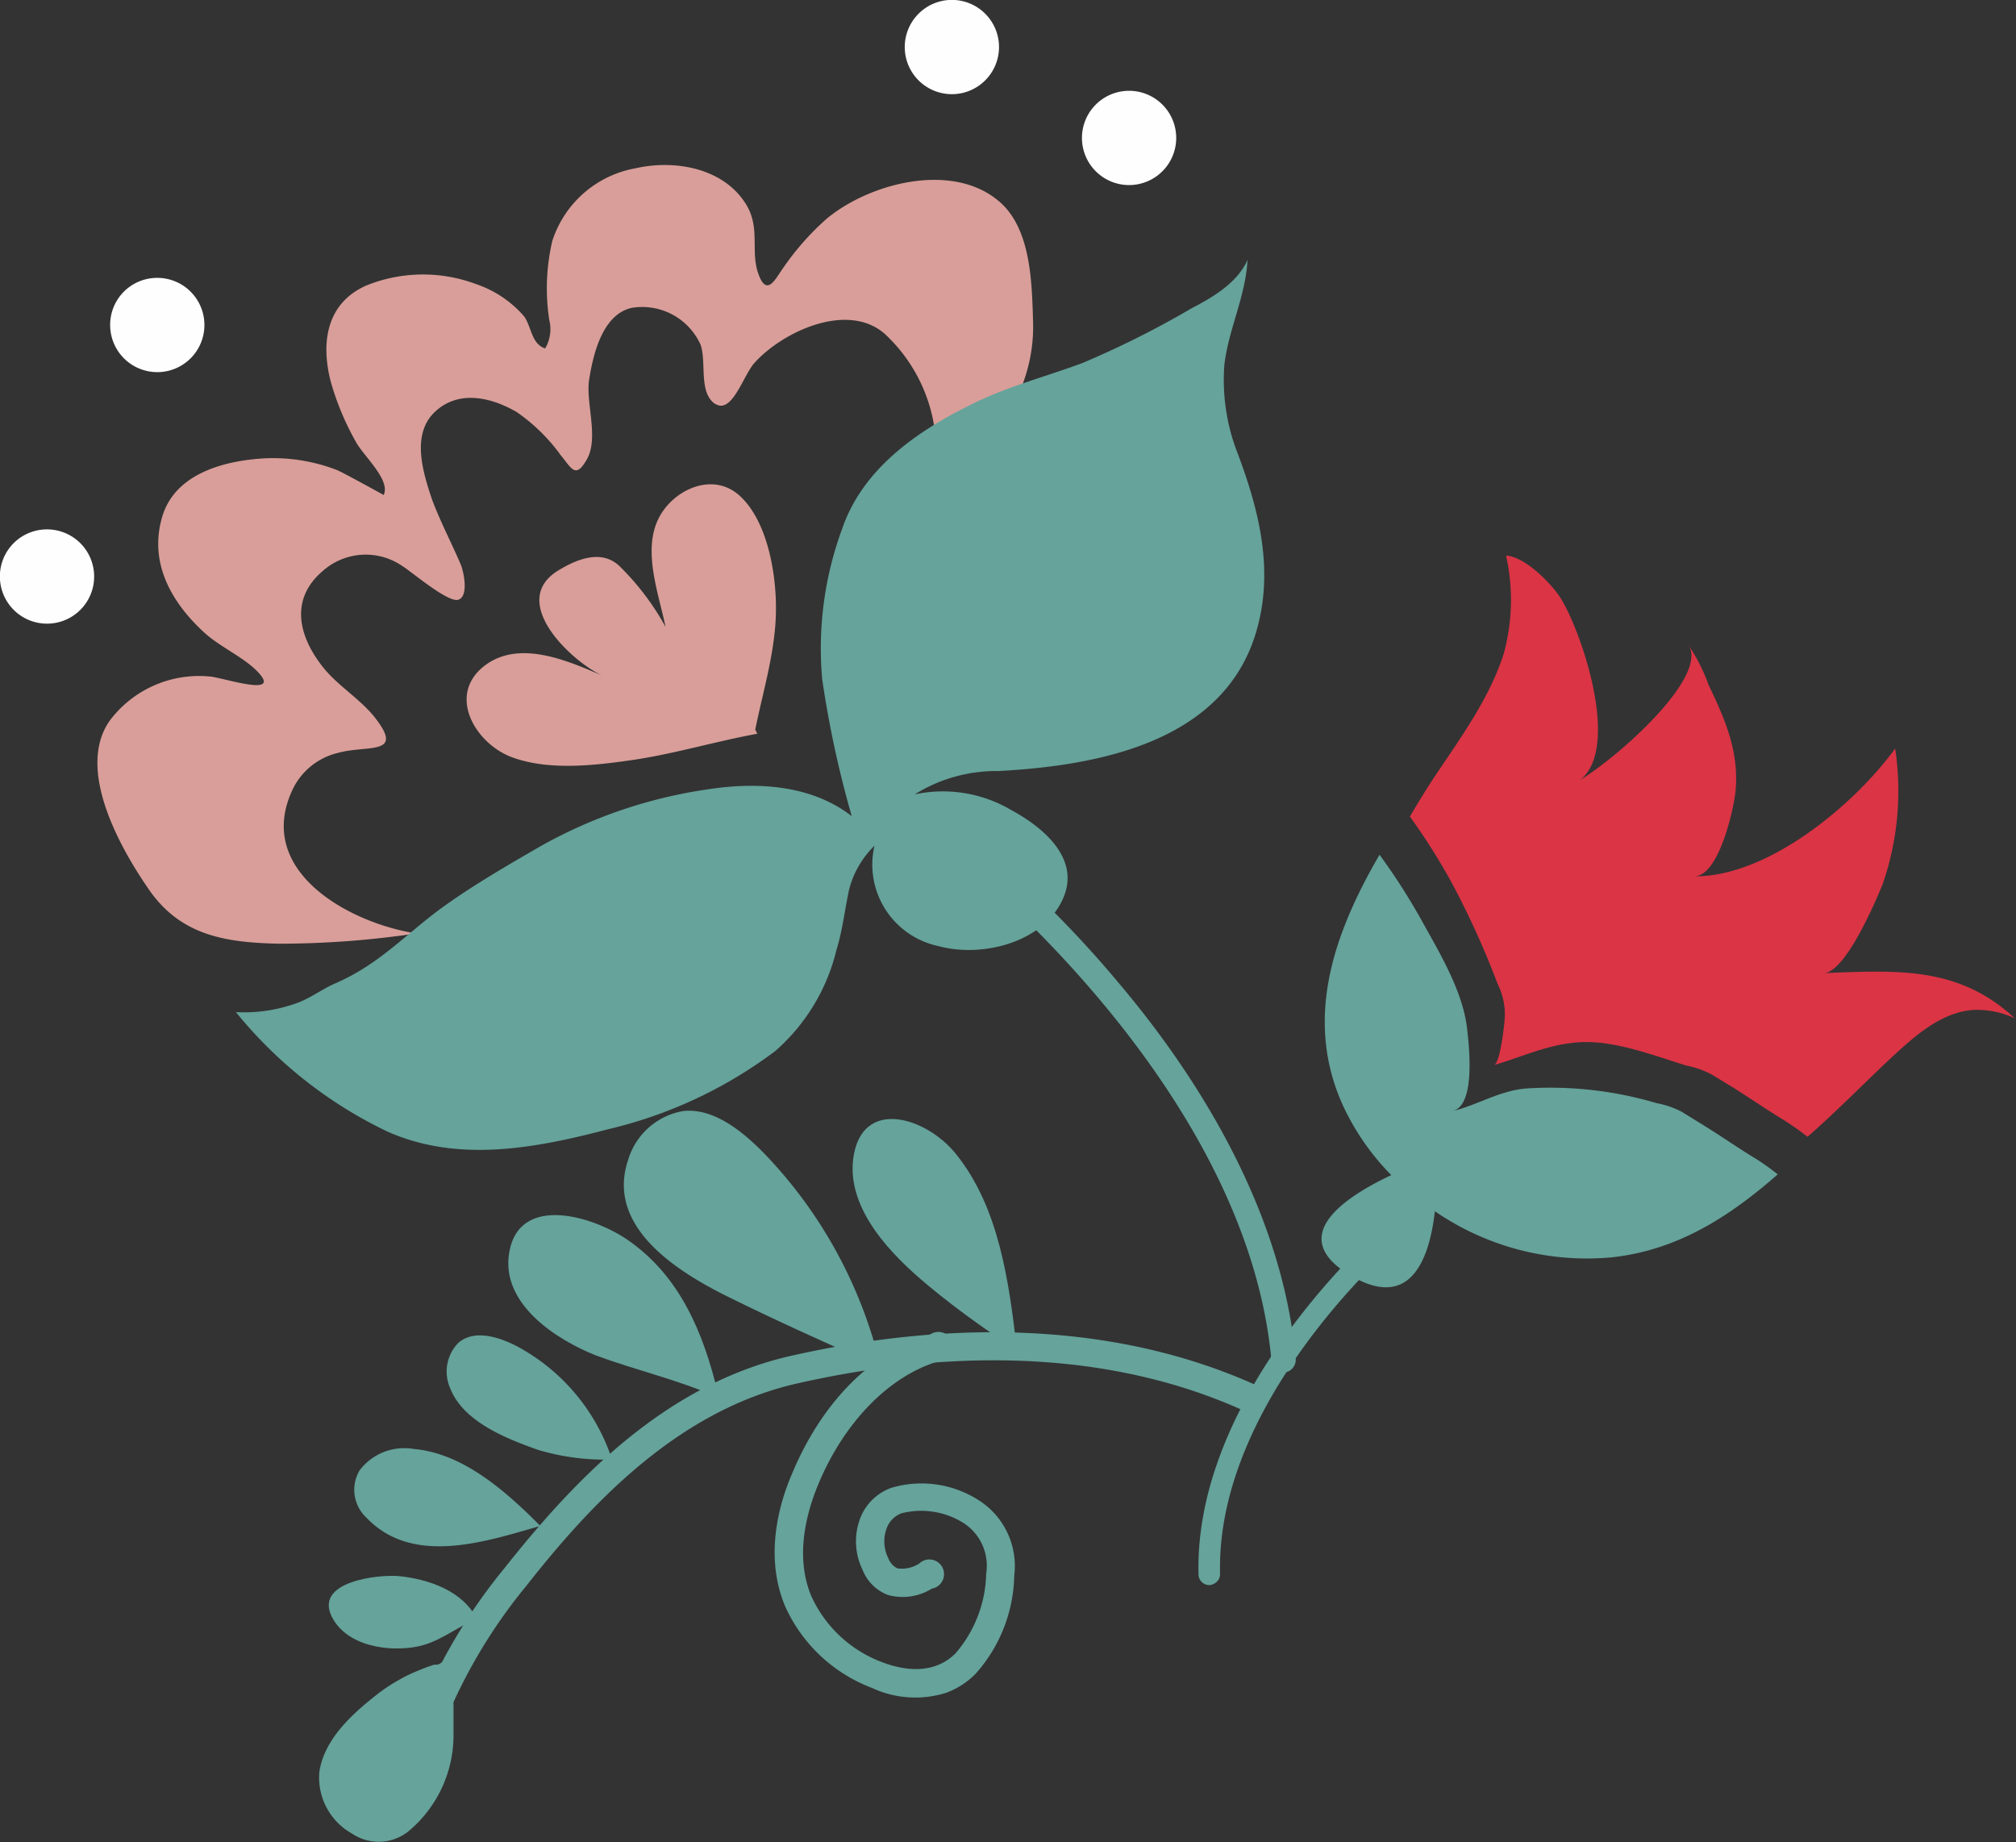
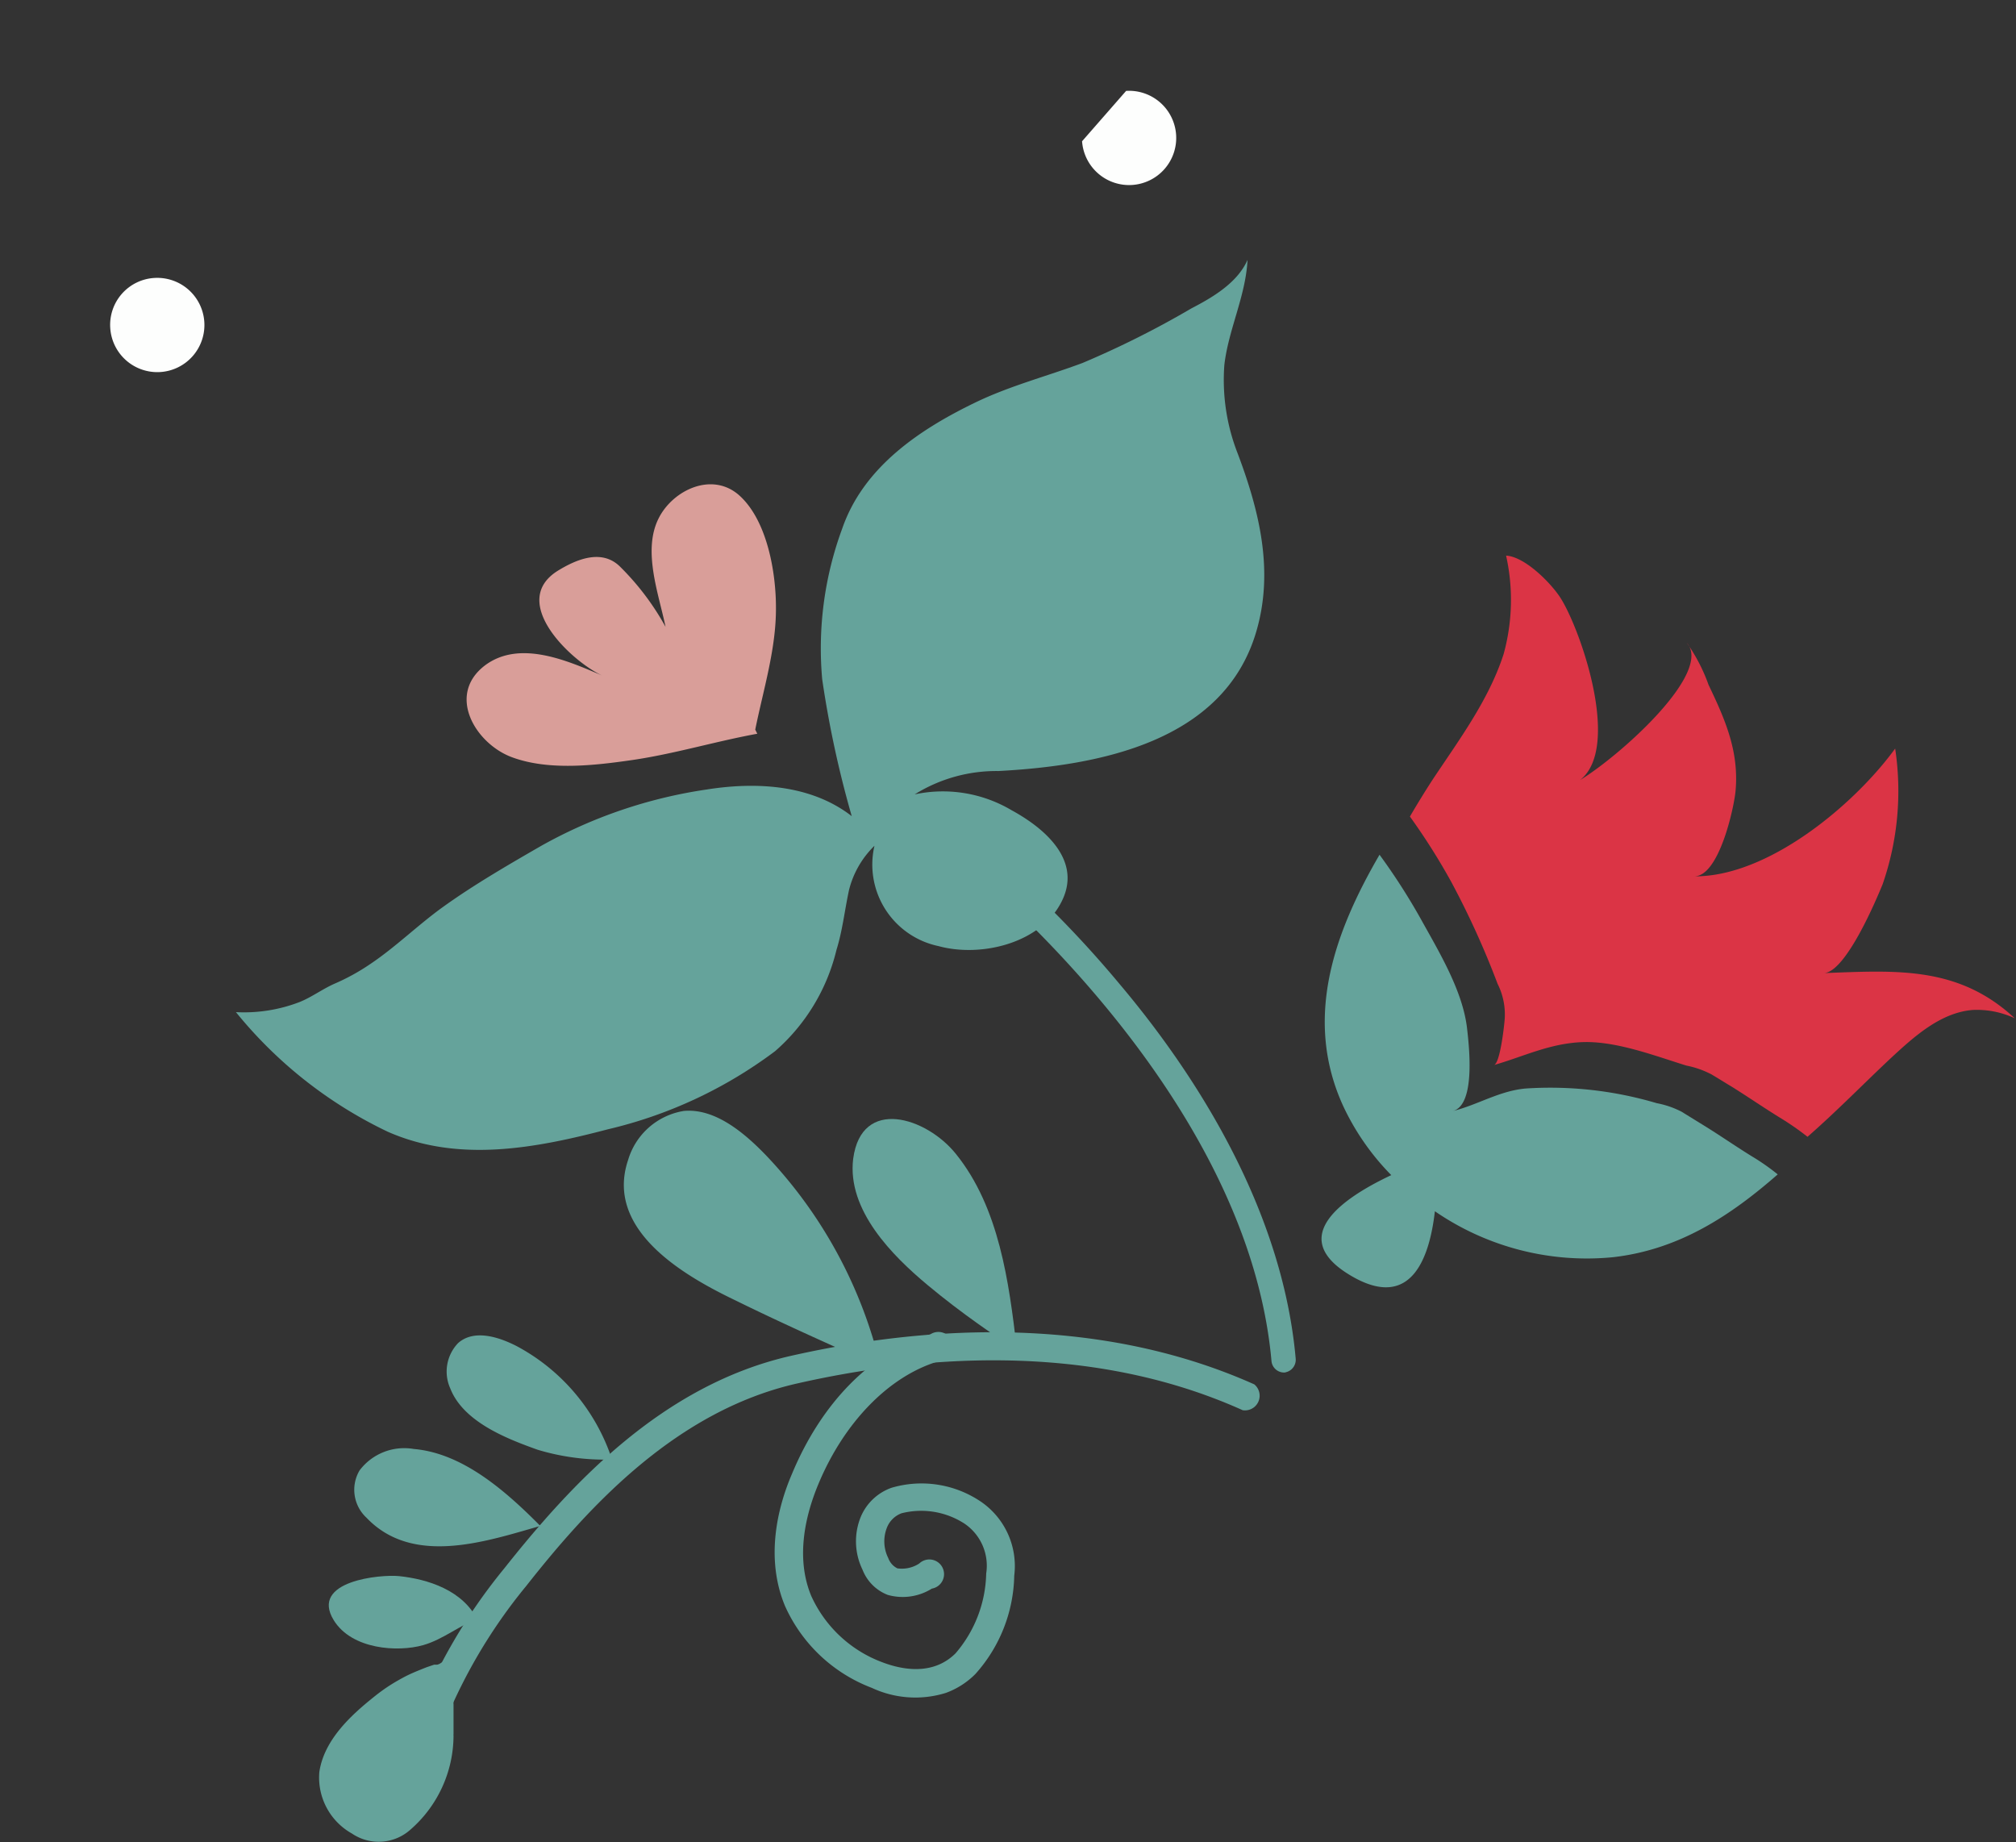
<svg xmlns="http://www.w3.org/2000/svg" viewBox="0 0 137.31 125.47">
  <rect x="0" y="0" width="137.31" height="125.47" fill="#333333" stroke="none" />
  <defs>
    <style>.cls-1{fill:#65a39b;}.cls-2{fill:#db3445;}.cls-3{fill:#d99e99;}.cls-4{fill:#fdfefd;}</style>
  </defs>
  <g id="Layer_2" data-name="Layer 2">
    <g id="Layer_1-2" data-name="Layer 1">
      <path class="cls-1" d="M27.92,123.6a1,1,0,0,0,.58-.6c.24-.74.46-1.49.67-2.22.28-1,.58-2,.93-3A36,36,0,0,1,35.85,108c4.28-5.44,10.23-11.92,18.44-13.78,7.93-1.8,19.65-3,30.35,1.82a1,1,0,0,0,.79-1.76c-11.19-5-23.35-3.8-31.57-1.94-8.79,2-15,8.78-19.52,14.48a37.93,37.93,0,0,0-6.05,10.37c-.37,1-.67,2.07-1,3.08-.2.72-.42,1.45-.65,2.16a1,1,0,0,0,.61,1.21A1,1,0,0,0,27.92,123.6Z" />
      <path class="cls-1" d="M69.25,91.82c-.53-4.5-1.19-9.57-4.14-13.23-2-2.5-6.44-3.92-7,.33-.43,3.51,2.7,6.62,5.06,8.59s4.6,3.47,7,5.08l-.44-.2" />
      <path class="cls-1" d="M60,93.16a31.4,31.4,0,0,0-7.77-14.42c-1.54-1.61-3.54-3.28-5.66-3.08A4.75,4.75,0,0,0,42.78,79c-1.64,4.87,4.06,8,7.35,9.58,3.48,1.71,7,3.26,10.52,4.84l-.25-.11" />
-       <path class="cls-1" d="M48.89,94.84c-1-4.12-2.57-7.86-6-10.3-2.3-1.66-7.52-3.33-8.21.77-.6,3.57,3.38,6,5.91,7,2.7,1,5.45,1.62,8.13,2.78l.15-.28" />
      <path class="cls-1" d="M41.69,99.41a13.55,13.55,0,0,0-6.49-7.73c-1.24-.64-2.92-1.17-4-.21a2.8,2.8,0,0,0-.53,3.09c.91,2.33,4,3.47,5.94,4.17a15.82,15.82,0,0,0,5.77.63" />
      <path class="cls-1" d="M36.76,103.88c-2.43-2.45-5.31-4.92-8.58-5.2a3.81,3.81,0,0,0-3.69,1.46,2.59,2.59,0,0,0,.47,3.22c3.48,3.66,9.19,1.21,12.85.29" />
      <path class="cls-1" d="M32.57,110.42c-1-2.14-3.48-2.88-5.38-3.08-1.24-.13-6.11.31-4.46,3,1.23,2,4.36,2.19,6.09,1.7,1.37-.39,2.49-1.36,3.83-1.85Z" />
      <path class="cls-1" d="M30.89,118.22a.49.49,0,0,1,0-.12c0-.35,0-.7,0-1s0-.67,0-1a8,8,0,0,0-.09-1,5.31,5.31,0,0,0-.21-1,4,4,0,0,0-.16-.49.8.8,0,0,1-.08-.16,1.09,1.09,0,0,1,0-.25s0-.14,0-.16l-.08.06-.15.1-.13.08a.67.67,0,0,1-.21.09l-.21,0-.5.17c-.33.13-.66.26-1,.41s-.62.3-.92.47-.61.36-.9.56-.58.42-.85.64c-1.48,1.19-3.33,2.87-3.65,5.06a4.37,4.37,0,0,0,2.22,4.19,3.24,3.24,0,0,0,4-.28A8.52,8.52,0,0,0,30.89,118.22Z" />
      <path class="cls-1" d="M64.43,115.29a5.48,5.48,0,0,0,2-1.28,10.32,10.32,0,0,0,2.65-6.7,5.31,5.31,0,0,0-2.42-5.14,7.22,7.22,0,0,0-5.93-.85,3.56,3.56,0,0,0-2.11,2,4.42,4.42,0,0,0,.13,3.59,3,3,0,0,0,1.72,1.71,3.75,3.75,0,0,0,3-.43,1,1,0,1,0-.86-1.71,2.16,2.16,0,0,1-1.49.33,1.25,1.25,0,0,1-.62-.7,2.54,2.54,0,0,1-.1-2.05,1.72,1.72,0,0,1,1-1h0a5.43,5.43,0,0,1,4.27.69,3.46,3.46,0,0,1,1.5,3.41,8.6,8.6,0,0,1-2.09,5.44c-1.6,1.59-3.8,1.06-5,.6a8.61,8.61,0,0,1-4.83-4.52c-1.1-2.66-.35-5.58.47-7.56,1.76-4.26,4.84-7.41,8.2-8.41a1,1,0,1,0-.55-1.84c-4,1.19-7.41,4.65-9.43,9.51-1,2.32-1.82,5.77-.47,9a10.59,10.59,0,0,0,5.91,5.57A7,7,0,0,0,64.43,115.29Z" />
      <path class="cls-2" d="M102.41,44.55a13.85,13.85,0,0,0,.17-6.71c1.25.07,2.94,1.76,3.62,2.75,1.45,2.1,4.87,11.84.47,13,1.72-.44,10.26-7.5,8.22-9.81a11.92,11.92,0,0,1,1.48,2.86c1.14,2.38,2.08,4.53,1.84,7.22-.1,1.12-1.12,5.84-2.82,5.82,5,.05,10.87-4.83,13.69-8.7a19.39,19.39,0,0,1-.85,9.23c-.48,1.18-2.53,6-4,6.06,4.94-.18,9.15-.5,13,3.08a6.1,6.1,0,0,0-2.85-.57c-2.2.17-4,1.81-5.56,3.25-1.9,1.78-3.75,3.68-5.71,5.39a18.58,18.58,0,0,0-1.76-1.23c-1.16-.71-2.23-1.45-3.38-2.17-.47-.28-.94-.58-1.42-.86a6.28,6.28,0,0,0-1.69-.59c-2.13-.66-4.73-1.66-7-1.6s-4.12,1-6.1,1.56c.42-.13.71-2.79.73-3.21A4.64,4.64,0,0,0,102,67a57.89,57.89,0,0,0-3.16-6.95,43.85,43.85,0,0,0-2.81-4.44q.74-1.27,1.53-2.49C99.36,50.41,101.4,47.68,102.41,44.55Z" />
      <path class="cls-1" d="M96.78,62.6c1.24,2.24,2.88,4.93,3.15,7.51.11,1,.62,5.18-1,5.56,1.67-.4,3.2-1.39,5-1.54a25.48,25.48,0,0,1,8.91,1,6.16,6.16,0,0,1,1.69.58l1.41.87c1.16.71,2.23,1.46,3.38,2.17a15,15,0,0,1,1.76,1.23c-3.21,2.81-6.72,5.13-11.22,5.64a18.26,18.26,0,0,1-12.13-3.13c-.36,3.16-1.61,6.84-5.75,4.37-4.44-2.64-.43-5.32,2.78-6.83a16.88,16.88,0,0,1-3.24-4.63c-2.79-6-.63-11.91,2.44-17.19A43.15,43.15,0,0,1,96.78,62.6Z" />
-       <path class="cls-1" d="M82.62,107.89a.75.75,0,0,0,.48-.71c-.26-10.11,8.6-19.31,11.32-21.88a.74.74,0,1,0-1-1.07c-2.83,2.68-12.06,12.27-11.79,23a.74.74,0,0,0,.76.72A.69.69,0,0,0,82.62,107.89Z" />
-       <path class="cls-3" d="M49,27.62c1,.17,1.69-2.15,2.4-2.92,1.9-2.1,6.27-4.16,8.82-2a10.93,10.93,0,0,1,3.36,6.05c.26,1.61,1.61,4.25.78,5.81,2.66-4.08,6.19-7.37,6-12.73-.08-2.66-.15-6.31-2.34-8.14C64.83,11,59.22,12.47,56.3,14.9a18.28,18.28,0,0,0-3,3.41c-.46.63-1.08,2-1.66.3-.54-1.54.18-3.12-.86-4.75-1.55-2.44-4.85-3-7.49-2.4a7.31,7.31,0,0,0-5.67,4.94,14.18,14.18,0,0,0-.21,5.39,2.58,2.58,0,0,1-.28,1.94c-.94-.31-.92-1.46-1.43-2.18a7.48,7.48,0,0,0-3.27-2.2,10.3,10.3,0,0,0-7.47.09c-2.74,1.2-3.12,3.92-2.43,6.56a18.53,18.53,0,0,0,1.72,4.11c.5.93,2.38,2.59,1.88,3.6,0,0-2.83-1.57-3.21-1.71a12.07,12.07,0,0,0-5.15-.77c-2.62.19-5.77,1.06-6.68,3.83-1,3.15.51,5.89,2.8,8,1.08,1,2.7,1.68,3.67,2.7,1.72,1.8-2.5.34-3.3.31a7.61,7.61,0,0,0-6.78,3c-2.34,3.31.72,8.71,2.67,11.52,2.18,3.15,5.26,3.6,8.85,3.68a63.66,63.66,0,0,0,9.35-.7c-4.49-.69-11-4.2-8.45-9.74A4.59,4.59,0,0,1,23,51.28c2-.57,4.57.21,2.56-2.38-1.05-1.34-2.61-2.22-3.63-3.55-1.62-2.09-2.18-4.57.06-6.47a4.4,4.4,0,0,1,5.4-.34c.64.39,3.15,2.55,3.84,2.3s.37-1.82.17-2.35C30.77,37,30,35.56,29.42,34c-.6-1.8-1.43-4.4.19-5.94s3.86-1,5.58,0a12.32,12.32,0,0,1,3,2.94c.73.88,1,1.61,1.73.37.9-1.42,0-3.82.19-5.4.26-1.74.89-4.54,2.9-5a4.36,4.36,0,0,1,4.7,2.49c.39,1.06-.05,2.91.72,3.8A1,1,0,0,0,49,27.62Z" />
      <path class="cls-1" d="M58.41,55.91c-2.82-2.47-6.76-2.7-10.29-2.14A32.77,32.77,0,0,0,36.87,57.6c-2.22,1.28-4.57,2.64-6.66,4.14-1.72,1.23-3.25,2.75-5,3.92A14.57,14.57,0,0,1,22.77,67c-.81.36-1.54.91-2.36,1.24a10.53,10.53,0,0,1-4.34.69A29.81,29.81,0,0,0,26.4,77.07c4.81,2.13,10.05,1.14,15-.16a30.6,30.6,0,0,0,11.39-5.32,13.26,13.26,0,0,0,4.18-6.89c.42-1.35.56-2.72.86-4.1a6.35,6.35,0,0,1,1.73-3,5.67,5.67,0,0,0,4.35,6.83c2.94.81,7.17-.21,8.5-3.25,1.19-2.72-1.36-4.83-3.51-6A9.17,9.17,0,0,0,62.3,54.1,10.53,10.53,0,0,1,68,52.51c6.75-.36,15.34-1.94,17.56-9.48,1.23-4.15.21-8.25-1.27-12.17a13.72,13.72,0,0,1-.9-6c.28-2.43,1.45-4.67,1.58-7.16-.69,1.56-2.37,2.55-3.82,3.3a63.46,63.46,0,0,1-7.42,3.72c-2.47.92-5,1.57-7.36,2.72-3.79,1.84-7.56,4.39-9,8.54A23.56,23.56,0,0,0,56,46.26a70.7,70.7,0,0,0,2.19,9.93L58.15,56" />
      <path class="cls-3" d="M51.44,49.69c.55-2.73,1.43-5.51,1.41-8.32,0-2.39-.59-5.86-2.44-7.58s-4.56-.44-5.54,1.49c-1.13,2.21,0,5.17.46,7.41a17.88,17.88,0,0,0-3.14-4.14c-1.24-1.17-2.94-.46-4.23.34C34.65,41,38.87,45,41,46c-2.34-1-5.56-2.43-7.92-.72-2.71,2-.72,5.36,1.79,6.29s5.63.56,8.2.19c2.87-.42,5.66-1.27,8.51-1.79" />
      <path class="cls-1" d="M87.69,93.42a.87.87,0,0,0,.56-.89c-.92-10.36-7-19.6-12-25.52A74.39,74.39,0,0,0,65.6,56.56a.86.86,0,0,0-1,1.37c.2.16,20.29,15.74,22,34.75a.86.86,0,0,0,.93.79Z" />
-       <path class="cls-4" d="M64.63,0a3.21,3.21,0,1,1-3,3.42A3.21,3.21,0,0,1,64.63,0Z" />
-       <path class="cls-4" d="M76.7,6.19a3.21,3.21,0,1,1-3,3.43A3.21,3.21,0,0,1,76.7,6.19Z" />
+       <path class="cls-4" d="M76.7,6.19a3.21,3.21,0,1,1-3,3.43Z" />
      <path class="cls-4" d="M10.51,18.93a3.21,3.21,0,1,1-3,3.42A3.2,3.2,0,0,1,10.51,18.93Z" />
-       <path class="cls-4" d="M3,36.06a3.21,3.21,0,1,1-3,3.42A3.2,3.2,0,0,1,3,36.06Z" />
    </g>
  </g>
</svg>